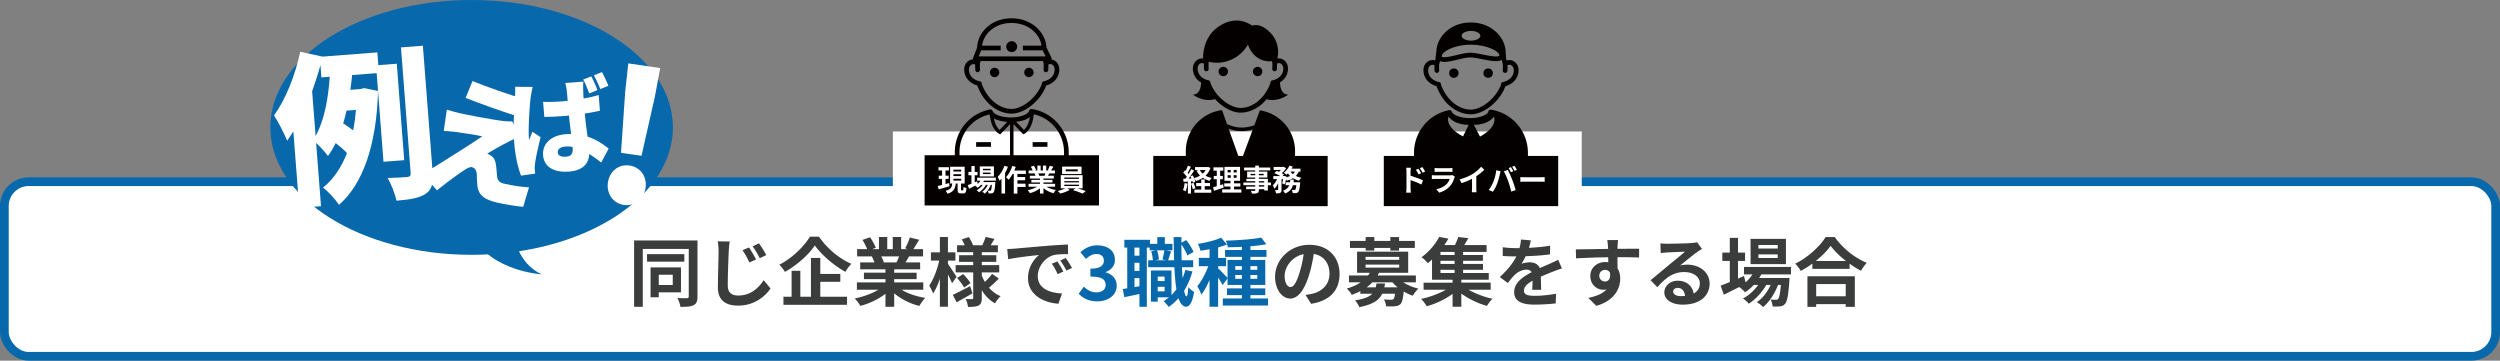
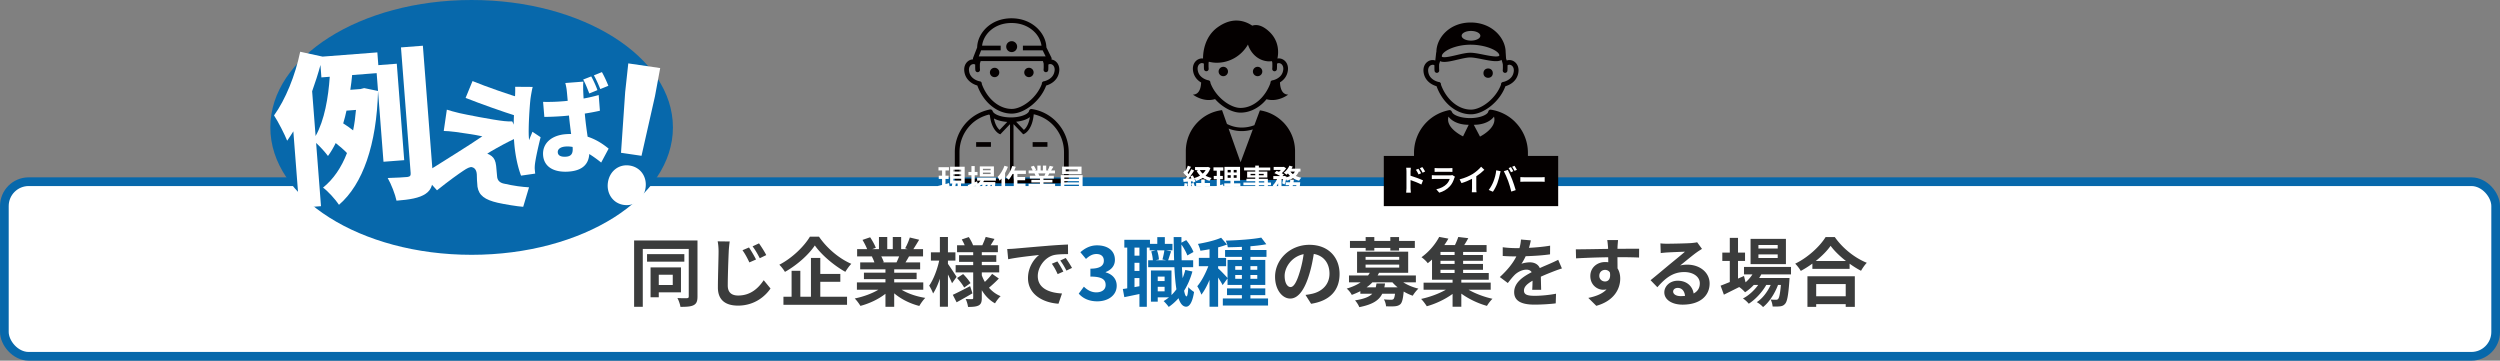
<svg xmlns="http://www.w3.org/2000/svg" viewBox="0 0 1003.49 144.76">
  <rect x="0" y="0" width="1003.49" height="144.76" fill="#808080" stroke="none" />
  <rect x="1.75" y="72.93" width="1000" height="70.09" rx="9.77" ry="9.77" style="fill:#fff" />
  <rect x="1.75" y="72.93" width="1000" height="70.09" rx="9.77" ry="9.77" style="fill:none;stroke:#0768ab;stroke-miterlimit:10;stroke-width:3.49px" />
-   <path style="fill:#fff" d="M358.39 52.76h276.52v37.05H358.39z" />
  <circle cx="597.33" cy="29.36" r="1.88" style="fill:#040000" />
-   <circle cx="583.57" cy="29.36" r="1.88" style="fill:#040000" />
  <path d="M608.16 48.94a17.424 17.424 0 0 0-9.7-4.91c-.5-.08-.97.26-1.07.76-.04.21-.18.49-.53.8-1.02.96-3.69 1.83-6.79 1.81-2.01 0-3.83-.34-5.15-.86-.66-.26-1.19-.56-1.55-.87-.19-.15-.32-.3-.42-.44 0-.04 0-.08-.01-.13h-.06c-.04-.08-.1-.16-.12-.23a.949.949 0 0 0-1.09-.66c-3.44.69-6.55 2.34-8.95 4.74a17.48 17.48 0 0 0-5.14 12.41v10.6c0 .5.19.97.55 1.33.35.35.82.55 1.33.55h41.97c.5 0 .97-.2 1.32-.55.35-.36.55-.83.55-1.33V61.37c0-4.85-1.97-9.25-5.15-12.42Zm-20.9 5.8s-7.23-3.36-5.83-7.94c0 0 1.99 3.29 8.1 3.29l-2.27 4.65Zm6.8.08-2.49-4.73c6.1 0 8.1-3.29 8.1-3.29 1.41 4.58-5.6 8.02-5.6 8.02Z" style="fill:#040000" />
  <path d="M574.49 33.66c.84.52 1.64.8 2.14.95 1.07 2.98 2.84 5.71 5.13 7.75 2.41 2.14 5.41 3.52 8.69 3.52 2.71-.01 5.63-1.39 8.19-3.5 2.43-2.01 4.5-4.73 5.62-7.76.5-.15 1.3-.43 2.15-.96 1.35-.83 2.86-2.39 3.1-4.91.02-.18.03-.36.03-.54 0-1.18-.41-2.22-1.09-2.95-.68-.73-1.61-1.16-2.6-1.16-.35 0-.71.06-1.05.18-.08-.27-.18-.53-.27-.79l-.17-2.61c-.02-2.75-1.34-5.68-3.73-7.95-2.41-2.29-5.93-3.9-10.29-3.9-8.48 0-13.74 6.13-13.78 11.84-.04.09-.08.18-.09.28l-.34 3.08s-.01.03-.02.05c-.35-.11-.7-.18-1.05-.18-.98 0-1.92.43-2.6 1.16-.68.73-1.09 1.77-1.09 2.95 0 .18 0 .36.03.54.24 2.51 1.75 4.08 3.1 4.91Zm15.96-21.24c2.07 0 3.75.87 3.75 1.94s-1.68 1.94-3.75 1.94-3.75-.87-3.75-1.94 1.68-1.94 3.75-1.94Zm-11.68 9.89c.06-.34.37-.84.99-1.36.92-.78 2.46-1.56 4.31-2.11 1.85-.56 4.02-.9 6.23-.9 2.95 0 5.94.6 8.14 1.5 1.1.45 1.99.97 2.57 1.47.59.51.8.96.81 1.25v.04l-.03.18s-.06.09-.28.16c-.22.07-.59.12-1.04.12-1.26 0-3.14-.35-5.01-.73-1.89-.37-3.77-.76-5.29-.76-1.6 0-3.55.47-5.47.92-1.91.45-3.8.88-4.96.87-.5 0-.83-.09-.92-.15l-.05-.04-.03-.16.04-.3Zm-3.72 3.67c.24 0 .48.08.72.21v.72c0 .49.01 1 .05 1.48.05.52.5.9 1.02.85s.9-.5.85-1.02c-.03-.39-.05-.86-.05-1.31 0-.41.01-.78.02-1.09.05-.25.14-.48.21-.72.03-.07.06-.14.07-.21v-.04c.04-.11.07-.23.1-.34.08.04.16.1.24.13.46.16.94.21 1.44.21 1.55 0 3.46-.47 5.38-.92 1.91-.45 3.82-.88 5.04-.87 1.19 0 3.04.35 4.92.73 1.89.37 3.81.76 5.38.76.77 0 1.47-.08 2.12-.42.05-.03.1-.08.15-.11.21.59.39 1.19.52 1.81.01.3.02.68.02 1.09 0 .45-.01.93-.05 1.31-.05.52.34.97.85 1.02a.94.94 0 0 0 1.02-.85c.04-.47.05-.99.05-1.48v-.72c.24-.13.48-.21.72-.21.86 0 1.79.74 1.81 2.23l-.02.35c-.19 1.83-1.19 2.84-2.22 3.5-.52.32-1.03.53-1.41.66-.19.06-.35.1-.45.13l-.11.03h-.1l-.25.07-.3.19c-.13.11-.3.38-.29.68l.02.08c-.96 2.67-2.86 5.18-5.08 7.02-2.31 1.92-4.95 3.08-6.99 3.07-2.74 0-5.3-1.15-7.44-3.04-2.05-1.81-3.67-4.32-4.63-7.03l.02-.09c0-.3-.17-.57-.29-.68-.23-.2-.34-.2-.42-.23l-.25-.03c-.21-.04-1.21-.29-2.15-.93-.97-.67-1.85-1.65-2.03-3.37l-.02-.35c.02-1.5.95-2.23 1.81-2.23Zm-19.6 36.61h70v20.16h-70z" style="fill:#040000" />
  <path d="M564.55 68.78c0-.43-.04-1.02-.12-1.45h1.87c-.05.42-.11.95-.11 1.45v1.75c1.6.48 3.91 1.33 5.01 1.87l-.67 1.67c-1.25-.66-3.05-1.36-4.34-1.79v3.39c0 .34.06 1.18.12 1.67h-1.88c.07-.47.12-1.2.12-1.67v-6.9Zm5.88.76-1.04.47c-.35-.76-.61-1.24-1.06-1.86l1.01-.42c.34.5.82 1.27 1.09 1.81Zm1.61-.7-1.01.49c-.38-.76-.67-1.2-1.12-1.8l1-.47c.35.48.85 1.24 1.13 1.78Zm11.73 2.59c-.36 1.16-.88 2.33-1.78 3.32-1.21 1.34-2.75 2.16-4.28 2.59l-1.19-1.36c1.8-.37 3.24-1.16 4.15-2.1.65-.66 1.02-1.4 1.24-2.07h-5.79c-.29 0-.89.01-1.39.06v-1.56c.5.04 1.02.07 1.39.07h5.94c.38 0 .71-.05.88-.12l1.07.66c-.08.16-.18.37-.23.5Zm-6.69-3.92h4.62c.37 0 .96-.01 1.3-.06V69c-.32-.02-.89-.04-1.32-.04h-4.59c-.38 0-.9.01-1.25.04v-1.55c.34.05.84.06 1.25.06Zm14.06 2.32c1.24-.77 2.6-1.97 3.38-2.91l1.29 1.24c-.91.9-2.06 1.83-3.23 2.6v4.85c0 .53.02 1.27.11 1.57h-1.9c.05-.29.08-1.04.08-1.57v-3.84c-1.24.65-2.76 1.3-4.23 1.73l-.76-1.51c2.15-.55 3.91-1.33 5.24-2.15Zm9.45-1.47 1.75.36c-.11.35-.24.94-.29 1.2-.17.84-.6 2.49-1.02 3.61-.43 1.16-1.14 2.53-1.78 3.43l-1.68-.71c.76-.98 1.46-2.28 1.87-3.33.54-1.34 1-3.03 1.14-4.56Zm3.05.36 1.6-.52c.49.92 1.32 2.77 1.77 3.93.42 1.08 1.06 3 1.39 4.19l-1.78.58c-.34-1.43-.77-2.94-1.25-4.23-.46-1.26-1.24-3.03-1.74-3.95Zm3.81 0-.96.42c-.25-.49-.61-1.21-.94-1.67l.95-.4c.3.44.72 1.2.95 1.64Zm1.44-.55-.96.41c-.24-.49-.64-1.2-.96-1.64l.95-.4c.31.46.75 1.21.97 1.63Zm3.3 2.99h6.44c.56 0 1.09-.05 1.4-.07v1.88c-.29-.01-.9-.06-1.4-.06h-6.44c-.68 0-1.49.02-1.93.06v-1.88c.43.04 1.31.07 1.93.07Z" style="fill:#fff" />
  <path d="M414.5 58.92h5.94v-1.88h-5.94v1.88Zm-22.68 0h5.94v-1.88h-5.94v1.88Zm14.31-42.39a2.19 2.19 0 1 0-.001 4.379 2.19 2.19 0 0 0 .001-4.379Zm6.88 14.43c1.04 0 1.88-.84 1.88-1.88s-.84-1.88-1.88-1.88-1.88.84-1.88 1.88.84 1.88 1.88 1.88Zm-22.85 2.42c.84.52 1.64.8 2.14.95 1.07 2.98 2.83 5.71 5.13 7.75 2.41 2.14 5.41 3.52 8.69 3.52 2.71-.01 5.63-1.39 8.19-3.5 2.43-2.01 4.5-4.73 5.62-7.76.5-.15 1.3-.43 2.15-.96 1.35-.83 2.86-2.39 3.1-4.91.02-.18.03-.36.03-.54 0-1.18-.41-2.22-1.09-2.95-.55-.6-1.28-.98-2.07-1.1.09-.24.1-.5 0-.73l-2.03-4.14c-.08-2.7-1.39-5.54-3.72-7.77-2.41-2.29-5.93-3.9-10.29-3.9-8.41 0-13.65 6.03-13.78 11.7l-1.63 4.17c-.08.2-.06.41 0 .61-.94.03-1.83.45-2.48 1.15-.68.73-1.09 1.77-1.09 2.95 0 .18 0 .36.03.54.24 2.51 1.75 4.08 3.1 4.91Zm3.64-13.18h7.87v-1.88h-7.46c.25-2.02 1.25-4.13 3.01-5.8 2.04-1.93 5-3.29 8.79-3.29 3.91 0 6.93 1.42 9 3.38 1.78 1.68 2.78 3.78 3.04 5.71h-7.46v1.88h7.93l1.19 2.43h-26.84l.95-2.43Zm-3.08 5.51c.24 0 .48.08.72.21v.72c0 .49.01 1 .05 1.48.05.52.5.9 1.02.85.52-.05.9-.5.85-1.02-.03-.39-.05-.86-.05-1.31 0-.41 0-.78.02-1.09.07-.36.2-.69.3-1.04h24.99c.1.35.23.68.3 1.04.01.3.02.68.02 1.09 0 .45-.01.93-.05 1.31-.05.52.34.97.85 1.02a.94.94 0 0 0 1.02-.85c.04-.47.05-.99.05-1.48v-.72c.24-.13.48-.21.72-.21.86 0 1.79.74 1.81 2.23l-.02.35c-.19 1.83-1.19 2.84-2.22 3.5-.52.32-1.03.53-1.41.66-.19.06-.35.1-.45.13l-.11.03h-.1l-.25.07-.3.19c-.13.11-.3.38-.29.68l.02.08c-.96 2.67-2.86 5.18-5.08 7.02-2.31 1.92-4.95 3.08-6.99 3.07-2.74 0-5.3-1.15-7.44-3.04-2.05-1.81-3.67-4.32-4.63-7.03l.02-.09c0-.3-.17-.57-.29-.68-.23-.2-.34-.2-.42-.23l-.25-.03c-.21-.04-1.21-.29-2.15-.93-.97-.67-1.85-1.65-2.03-3.37l-.02-.35c.02-1.5.95-2.23 1.81-2.23Zm33.12 22.96a17.424 17.424 0 0 0-9.7-4.91c-.5-.08-.97.26-1.07.76-.04.21-.18.49-.53.8-1.02.96-3.69 1.83-6.79 1.81-2.01 0-3.83-.34-5.15-.86-.66-.26-1.19-.56-1.55-.87-.19-.15-.32-.3-.42-.44 0-.04 0-.08-.01-.13h-.06c-.04-.08-.1-.16-.12-.23a.949.949 0 0 0-1.09-.66c-3.44.69-6.55 2.34-8.95 4.74a17.48 17.48 0 0 0-5.14 12.41v10.6c0 .5.19.97.55 1.33.35.35.82.55 1.33.55h41.97c.5 0 .97-.2 1.32-.55.35-.36.55-.83.55-1.33V61.1c0-4.85-1.97-9.25-5.15-12.42Zm-19.53.27-3.06 3.21c-.6-.49-1.73-1.74-2.3-4.6 1.4.76 3.25 1.23 5.36 1.39Zm1.11 22.74h-20.28v-10.6c0-4.33 1.76-8.25 4.59-11.08 1.97-1.97 4.51-3.35 7.33-4.04.08.12.17.22.27.33.3 2.7 1.07 4.49 1.85 5.62.9 1.32 1.8 1.76 1.89 1.8l.45.21 3.9-4.09v21.86Zm6.31-23.73c.64-.26 1.18-.59 1.67-.95-.33 2.01-.94 3.3-1.49 4.12-.35.51-.68.83-.92 1.03l-3.12-3.28c1.44-.16 2.77-.47 3.87-.92Zm15.37 23.73h-20.28V49.82l3.9 4.09.45-.21c.09-.04.99-.47 1.89-1.8.81-1.19 1.62-3.1 1.88-6.03 2.96.68 5.55 2.12 7.55 4.12 2.84 2.84 4.6 6.76 4.6 11.09v10.59Zm-27.87-40.71c1.04 0 1.88-.84 1.88-1.88s-.84-1.88-1.88-1.88-1.88.84-1.88 1.88.84 1.88 1.88 1.88Z" style="fill:#040000" />
-   <path style="fill:#040000" d="M371.13 62.31h70v20.16h-70z" />
  <path d="m381.13 74.74-4.35 1.27-.37-1.34c.49-.11 1.08-.26 1.73-.43v-2.41h-1.33v-1.31h1.33v-2.09h-1.44v-1.32h4.2v1.32h-1.38v2.09h1.25v1.31h-1.25v2.05c.47-.13.96-.26 1.43-.4l.19 1.26Zm5.33 1.67c.2 0 .26-.19.29-1.39.28.22.83.44 1.19.53-.12 1.64-.43 2.09-1.32 2.09h-.9c-1.1 0-1.34-.41-1.34-1.62v-2.35h-.73c-.22 1.95-.77 3.35-3.32 4.1-.14-.35-.5-.9-.79-1.18 2.17-.54 2.55-1.52 2.71-2.93h-.88v-6.72h5.85v6.72h-1.48v2.35c0 .35.02.4.23.4h.49Zm-3.77-7.56h3.13v-.74h-3.13v.74Zm0 1.82h3.13v-.74h-3.13v.74Zm0 1.82h3.13v-.74h-3.13v.74Zm12.3.01c-.1.19-.22.38-.34.58h4.87s-.01.32-.02.49c-.17 2.34-.36 3.3-.68 3.65-.23.28-.49.37-.79.41-.28.04-.73.05-1.21.02-.02-.34-.14-.82-.32-1.12.38.04.7.04.85.04.17 0 .26-.02.36-.13.17-.18.31-.79.44-2.24h-.47c-.49 1.34-1.43 2.79-2.4 3.55-.24-.28-.65-.6-1.01-.79.91-.58 1.71-1.64 2.23-2.76h-.71c-.65 1.15-1.76 2.35-2.81 3.01-.23-.28-.6-.64-.94-.84.89-.44 1.81-1.28 2.45-2.17h-.71c-.44.47-.91.86-1.4 1.18-.18-.23-.64-.65-.94-.84-.86.43-1.73.86-2.46 1.22l-.53-1.44c.41-.16.91-.36 1.48-.59v-3.38h-1.2v-1.34h1.2v-2.36h1.32v2.36h1.13v1.34h-1.13v2.83l.96-.42.25 1.02c.43-.37.8-.8 1.1-1.27h-1.36v-1.2h7.54v1.2h-4.77Zm3.96-1.66h-5.67v-4.05h5.67v4.05Zm-1.32-3.07h-3.09v.58h3.09v-.58Zm0 1.51h-3.09v.58h3.09v-.58Zm6.95-2.31c-.31.84-.71 1.69-1.15 2.49v8.22h-1.44v-6c-.25.3-.5.6-.74.86-.13-.35-.54-1.16-.79-1.52 1.09-1.08 2.13-2.78 2.73-4.49l1.39.43Zm3.8 2.83v1.26h3.11v1.3h-3.11v1.36h3.26v1.32h-3.26v2.66h-1.46v-7.89h-.46c-.48.89-1.03 1.7-1.57 2.33-.23-.26-.79-.77-1.09-1 1.06-1.08 2-2.81 2.54-4.52l1.38.35c-.17.5-.36 1-.59 1.49h4.65v1.36h-3.41Zm11.65 5.15c1.02.62 2.41 1.09 3.8 1.31-.32.31-.74.91-.96 1.3-1.47-.37-2.93-1.09-4.03-2.03v2.16h-1.4V75.6c-1.12.88-2.59 1.57-4.02 1.94-.2-.35-.61-.9-.91-1.19 1.34-.28 2.76-.78 3.79-1.4h-3.44v-1.18h4.58v-.53h-3.45v-1.03h3.45v-.54h-4.05v-1.12h2.28c-.1-.3-.25-.66-.41-.94l.14-.02h-2.51v-1.16h1.61c-.17-.46-.48-1.03-.74-1.49l1.22-.42c.35.52.74 1.22.91 1.69l-.59.22h1.09v-1.95h1.33v1.95h.89v-1.95h1.34v1.95h1.07l-.43-.13c.29-.49.59-1.21.75-1.74l1.5.36c-.34.55-.66 1.09-.94 1.51h1.56v1.16h-2.25c-.19.35-.38.67-.56.96H423v1.12h-4.16v.54h3.6v1.03h-3.6v.53h4.67v1.18h-3.48Zm-3.26-5.35c.17.31.32.67.41.92l-.2.04h2.24c.14-.29.29-.64.42-.96h-2.87Zm15.84 6c1.13.34 2.39.77 3.21 1.1l-1.26 1.01c-.92-.43-2.58-1.02-3.85-1.39l1.01-.72h-3.27l.92.65c-.97.56-2.51 1.14-3.72 1.44-.26-.3-.76-.74-1.08-1.02 1.04-.23 2.28-.66 3.09-1.07h-1.88v-5.3h8.77v5.3h-1.94Zm1.52-5.74h-7.81v-3h7.81v3Zm-6.93 1.93h5.88v-.52h-5.88v.52Zm0 1.42h5.88v-.5h-5.88v.5Zm0 1.44h5.88v-.53h-5.88v.53Zm5.41-6.67h-4.85v.78h4.85v-.78Z" style="fill:#fff" />
  <path d="M504.8 30.58c1.04 0 1.88-.84 1.88-1.88s-.84-1.88-1.88-1.88-1.88.84-1.88 1.88.84 1.88 1.88 1.88Zm-13.77 0c1.04 0 1.88-.84 1.88-1.88s-.84-1.88-1.88-1.88-1.88.84-1.88 1.88.84 1.88 1.88 1.88ZM481.95 33c.06.04.12.06.18.1-.06 1.67-.52 4.87-3.3 4.87 0 0 4.16 3.27 8.89 1.8.63.69 1.29 1.35 2 1.94 2.56 2.11 5.48 3.48 8.19 3.5 3.28 0 6.28-1.38 8.69-3.52.64-.57 1.23-1.2 1.78-1.86 4.65 1.33 8.7-1.86 8.7-1.86-2.8 0-3.25-3.26-3.3-4.92.03-.02.06-.03.09-.05 1.35-.83 2.86-2.39 3.1-4.91.02-.18.03-.36.03-.54 0-1.18-.41-2.22-1.09-2.95-.68-.73-1.61-1.16-2.6-1.16-.18 0-.37.02-.55.05.45-2.11.87-6.99-3.41-10.91-2.91-2.66-5.16-2.81-6.69-2.28-2.95-1.98-7.92-3.69-13.96.69-5.52 4-5.82 10.77-5.8 12.49l-.39-.03c-.98 0-1.92.43-2.6 1.16-.68.73-1.09 1.77-1.09 2.95 0 .18 0 .36.03.54.24 2.51 1.75 4.08 3.1 4.91Zm1.63-9.42v.05l-.07-.02.07-.03Zm-1.07 1.75c.24 0 .48.08.72.21v.72c0 .49.01 1 .05 1.48.05.52.5.9 1.02.85.52-.05.9-.5.85-1.02-.03-.39-.05-.86-.05-1.31 0-.41.01-.78.02-1.09l.1-.39c.84.2 1.7.35 2.59.39 5.57.24 10.52-2.75 13.11-7.29 1.16 3.58 4.03 6.28 7.69 6.7.66.08 1.31.05 1.94-.03.05.21.11.42.15.63.01.3.02.68.02 1.09 0 .45-.01.93-.05 1.31-.05.52.34.97.85 1.02a.94.94 0 0 0 1.02-.85c.04-.47.05-.99.05-1.48v-.72c.24-.13.48-.21.72-.21.86 0 1.79.74 1.81 2.23l-.02.35c-.18 1.72-1.06 2.7-2.03 3.37-.94.64-1.93.89-2.15.93l-.25.03c-.08.03-.19.03-.42.23-.13.11-.3.38-.29.68l.02.09c-.96 2.71-2.58 5.22-4.63 7.03-2.14 1.9-4.71 3.04-7.44 3.04-2.04.01-4.68-1.14-6.99-3.07-2.22-1.83-4.12-4.35-5.08-7.02l.02-.08c0-.3-.17-.57-.29-.68l-.3-.19-.25-.07h-.1l-.11-.03c-.1-.03-.26-.07-.45-.13-.38-.12-.9-.34-1.41-.66-1.04-.66-2.03-1.67-2.22-3.5l-.02-.35c.02-1.5.95-2.23 1.81-2.23Zm32.45 23.62a16.63 16.63 0 0 0-9.24-4.66l-2.22 5.96a14.249 14.249 0 0 1-5.09.95c-1.79 0-3.82-.38-5.92-1.45l-1.97-5.54a16.4 16.4 0 0 0-9.67 4.73c-3.01 3-4.87 7.17-4.87 11.75v10.59c0 .25.1.49.28.66.17.17.42.28.66.28h41.97c.25 0 .49-.1.66-.28.18-.17.28-.42.28-.66V60.69c0-4.59-1.86-8.75-4.87-11.75Zm-17 16.21-4.81-13.54c1.86.73 3.66 1 5.26 1 1.78 0 3.3-.32 4.46-.67l-4.91 13.21Z" style="fill:#040000" />
-   <path style="fill:#040000" d="M462.92 62.59h70v20.16h-70z" />
  <path d="M476.65 73.71c-.12 1.13-.37 2.33-.72 3.09-.25-.16-.78-.41-1.09-.52.35-.71.54-1.77.64-2.78l1.18.2Zm9.22-6.3c-.43 1.27-1.1 2.29-1.96 3.11.72.41 1.55.72 2.46.91-.3.28-.68.82-.88 1.15-1.01-.28-1.91-.67-2.67-1.2-.82.54-1.74.95-2.73 1.26-.16-.32-.48-.85-.75-1.15.23.52.42 1.03.49 1.42l-1.01.46c-.04-.18-.08-.38-.16-.61l-.61.05v4.91h-1.24V72.9l-1.74.11-.12-1.24.86-.04c.18-.23.37-.49.56-.77-.35-.52-.92-1.15-1.42-1.63l.68-.97c.08.07.18.16.28.24.34-.66.67-1.45.88-2.09l1.24.46c-.43.82-.91 1.74-1.34 2.41.16.17.29.34.41.48.41-.67.79-1.36 1.07-1.94l1.16.54c-.66 1.04-1.49 2.25-2.24 3.23l1.15-.05c-.13-.3-.28-.6-.42-.86l.95-.4c.19.34.38.72.55 1.1.86-.23 1.67-.56 2.39-1a7.882 7.882 0 0 1-1.42-1.96l.77-.25h-1.37v-1.22h4.96l.25-.06.96.43Zm-6.79 6c.3.68.61 1.56.74 2.16l-1.06.38c-.11-.6-.42-1.52-.7-2.23l1.01-.31Zm4.49 2.7h2.63v1.25h-6.78v-1.25h2.75v-1.4h-2.04v-1.26h2.04v-1.43h1.4v1.43h2.13v1.26h-2.13v1.4Zm-1.96-7.84c.29.53.68 1.01 1.15 1.43.47-.42.86-.9 1.18-1.43h-2.33Zm9.56 7.02c-1.32.47-2.76.92-3.91 1.3l-.32-1.45c.42-.11.91-.24 1.46-.4v-2.82h-1.21v-1.31h1.21V68.5h-1.32v-1.33h3.96v1.33h-1.28v2.11h1.08v1.31h-1.08v2.4c.4-.12.79-.24 1.18-.37l.24 1.34Zm7.12.73v1.3h-7.71v-1.3h3.31v-1.14h-2.48V73.6h2.48v-1.03h-2.4v-5.58h6.26v5.58h-2.41v1.03h2.54v1.28h-2.54v1.14h2.95Zm-5.52-6.81h1.24V68.2h-1.24v1.01Zm0 2.15h1.24v-1.03h-1.24v1.03Zm3.62-3.15h-1.19v1.01h1.19v-1.01Zm0 2.12h-1.19v1.03h1.19v-1.03Zm13.77 4.02h-1.25v2.09h-1.45v-.49h-2.16v.37c0 .71-.17 1-.64 1.2-.46.18-1.1.2-2.12.2-.07-.34-.29-.83-.47-1.13.58.02 1.28.02 1.48.02.23-.01.3-.08.3-.3v-.37h-3.65v-1.03h3.65v-.56h-4.75v-1.09h4.75v-.52h-3.55v-.96h3.55v-.53h-3.25v-2.37h3.25v-.49h-4.47v-1.13h4.47v-.78h1.45v.78h4.58v1.13h-4.58v.49h3.41v2.37h-3.41v.53h3.61v1.48h1.25v1.09Zm-6.31-3.99v-.58h-1.88v.58h1.88Zm1.45-.58v.58h1.94v-.58h-1.94Zm0 3.48h2.16v-.52h-2.16v.52Zm2.16 1.09h-2.16v.56h2.16v-.56Zm13.88-5.48a5.91 5.91 0 0 1-1.2 1.75c.66.31 1.4.55 2.21.71-.31.29-.71.85-.9 1.21-.91-.23-1.73-.59-2.45-1.03-.71.43-1.54.76-2.45 1.01-.07-.13-.19-.31-.34-.5-.17.74-.37 1.46-.59 2l-.96-.44c.13-.44.28-1.04.38-1.66h-.64v4.22c0 .65-.1 1.03-.52 1.25-.41.23-.95.25-1.69.25-.04-.4-.23-.97-.41-1.36.44.01.92.01 1.08.01.14-.01.19-.04.19-.18v-2.57c-.42.89-.92 1.69-1.5 2.22-.12-.41-.43-1-.65-1.38.66-.59 1.28-1.52 1.7-2.47h-1.5v-1.25h2.75c-.67-.41-1.57-.86-2.32-1.16l.9-.91c.29.11.62.24.95.38.26-.23.53-.49.75-.76h-2.88v-1.2h3.87l.22-.05.91.58c-.41.67-1.08 1.4-1.75 1.98.35.18.65.36.88.53l-.59.61h.58l.19-.06.86.29-.05.28c.53-.14 1.03-.32 1.46-.55-.31-.3-.6-.64-.85-1-.18.19-.36.36-.54.52-.28-.23-.83-.61-1.16-.8.94-.67 1.82-1.75 2.29-2.85l1.33.36c-.13.29-.28.56-.44.84H522v1.19h-.7Zm.56 4.29s-.02.37-.05.54c-.19 2.07-.41 3-.76 3.38-.26.28-.52.37-.88.42-.3.04-.79.05-1.34.02-.01-.4-.17-.95-.38-1.32.43.05.84.06 1.03.06.17 0 .26-.02.38-.13.17-.16.32-.67.46-1.79h-1.39c-.41 1.43-1.26 2.59-3.15 3.33-.16-.34-.53-.84-.83-1.1 1.44-.53 2.13-1.3 2.51-2.23h-1.45v-1.19h1.75c.06-.35.1-.7.12-1.07h1.43c-.04.36-.07.72-.12 1.07h2.67Zm-3.93-4.29c.26.37.6.72 1 1.02.32-.29.59-.64.79-1.02h-1.79Z" style="fill:#fff" />
  <path d="M279.97 119.03c0 1.86-.39 2.85-1.53 3.45-1.14.6-2.82.69-5.31.69-.15-.99-.69-2.61-1.23-3.54 1.59.09 3.33.09 3.84.06.51-.03.72-.21.72-.69V99.92h-18.45v23.22h-3.48V96.53h25.44v22.5Zm-5.28-14.01h-14.97v-3h14.97v3Zm-10.26 12.33v1.98h-3.3v-12h12.21v10.02h-8.91Zm0-7.08v4.14h5.61v-4.14h-5.61Zm28.08-9.35c-.15 3.24-.39 9.93-.39 13.68 0 3.03 1.83 4.02 4.17 4.02 4.95 0 8.07-2.88 10.26-6.15l2.73 3.33c-1.95 2.88-6.21 6.87-13.05 6.87-4.92 0-8.07-2.16-8.07-7.26 0-4.02.27-11.91.27-14.49 0-1.44-.12-2.88-.36-4.05l4.83.06c-.18 1.26-.33 2.79-.39 3.99Zm10.95 3.24-2.67 1.17c-.9-1.92-1.68-3.36-2.76-4.89l2.61-1.11c.84 1.26 2.16 3.45 2.82 4.83Zm4.11-1.77-2.61 1.26c-.96-1.89-1.77-3.27-2.88-4.77l2.58-1.2c.87 1.23 2.25 3.36 2.91 4.71Zm21.18-7.38c3.24 4.74 8.16 8.82 12.96 10.89-.9.93-1.71 2.1-2.4 3.21-4.65-2.58-9.66-6.9-12.24-10.59-2.43 3.66-7.05 7.83-12 10.62-.45-.81-1.47-2.13-2.25-2.88 5.19-2.67 10.02-7.44 12.27-11.25h3.66Zm.51 24.09H340v3.24h-25.53v-3.24h3.27v-10.41h3.51v10.41h4.26v-15.57h3.75v6.42h8.04v3.15h-8.04v6Zm32.64-2.8c2.55 1.56 6.03 2.73 9.51 3.27-.81.78-1.86 2.28-2.4 3.24-3.69-.93-7.32-2.73-10.08-5.07v5.4h-3.51v-5.22c-2.79 2.19-6.48 3.93-10.05 4.86-.51-.87-1.53-2.25-2.28-2.97 3.36-.69 6.9-1.95 9.48-3.51h-8.61v-2.94h11.46v-1.32h-8.64v-2.58h8.64v-1.35h-10.14v-2.79h5.7c-.24-.75-.63-1.65-1.02-2.34l.36-.06h-6.27v-2.91h4.02c-.42-1.14-1.2-2.58-1.86-3.72l3.06-1.05c.87 1.29 1.86 3.06 2.28 4.23l-1.47.54h2.73v-4.89h3.33v4.89h2.22v-4.89h3.36v4.89h2.67l-1.08-.33c.72-1.23 1.47-3.03 1.89-4.35l3.75.9c-.84 1.38-1.65 2.73-2.34 3.78h3.9v2.91h-5.64c-.48.87-.96 1.68-1.41 2.4h5.88v2.79h-10.41v1.35h9v2.58h-9v1.32h11.67v2.94h-8.7Zm-8.16-13.38c.42.78.81 1.68 1.02 2.31l-.51.09h5.61c.36-.72.72-1.59 1.05-2.4h-7.17Zm28.41 10.77c-.36-.87-.99-2.22-1.65-3.51v12.93h-3.24v-11.22c-.78 2.31-1.71 4.41-2.73 5.91-.33-.99-1.05-2.34-1.56-3.15 1.68-2.34 3.27-6.51 4.02-10.05h-3.33v-3.3h3.6v-6.18h3.24v6.18h3v3.3h-3v1.32c.81 1.11 2.97 4.41 3.48 5.22l-1.83 2.55Zm8.19 4.05c-2.1 1.23-4.44 2.55-6.36 3.6l-1.53-3c1.77-.81 4.41-2.16 6.96-3.48l.93 2.88Zm10.59-5.94a48.289 48.289 0 0 1-3.96 3.69c1.29 1.47 2.85 2.64 4.68 3.39-.75.66-1.74 1.98-2.25 2.88-2.19-1.2-3.96-3.03-5.31-5.28v3.12c0 1.62-.3 2.46-1.26 3-.99.51-2.4.6-4.26.6-.12-.93-.51-2.31-.96-3.18 1.02.06 2.19.06 2.55.06s.48-.15.48-.51v-10.23h-7.05v-2.91h7.05v-1.32h-5.67v-2.67h5.67v-1.2h-6.48v-2.79h3.06c-.3-.78-.75-1.62-1.17-2.34l2.82-.96c.69 1.05 1.41 2.4 1.71 3.3h3.72c.45-1.02 1.05-2.4 1.35-3.36l3.54.81c-.54.9-1.08 1.8-1.56 2.55h2.91v2.79h-6.45v1.2h5.82v2.67h-5.82v1.32h6.99v2.91h-6.99v1.17c.33.93.75 1.8 1.23 2.64 1.05-.99 2.22-2.25 2.91-3.24l2.7 1.89Zm-14.34-1.8c1.11 1.08 2.37 2.61 2.97 3.63l-2.55 1.8c-.54-1.05-1.77-2.67-2.85-3.84l2.43-1.59Zm20.64-10.2c2.52-.21 7.47-.66 12.96-1.11 3.09-.27 6.36-.45 8.49-.54l.03 3.84c-1.62.03-4.2.03-5.79.42-3.63.96-6.36 4.83-6.36 8.4 0 4.95 4.62 6.72 9.72 6.99l-1.41 4.11c-6.3-.42-12.24-3.78-12.24-10.29 0-4.32 2.43-7.74 4.47-9.27-2.82.3-8.94.96-12.42 1.71l-.39-4.11c1.2-.03 2.37-.09 2.94-.15Zm19.59 9.21-2.28 1.02c-.75-1.65-1.38-2.82-2.34-4.17l2.22-.93c.75 1.08 1.83 2.91 2.4 4.08Zm3.48-1.47-2.25 1.08c-.81-1.62-1.5-2.73-2.46-4.05l2.19-1.02c.75 1.05 1.89 2.82 2.52 3.99Z" style="fill:#3b3c3c" />
  <path d="m433 117.86 2.07-2.79c1.32 1.29 2.94 2.28 4.95 2.28 2.25 0 3.78-1.08 3.78-2.94 0-2.1-1.29-3.39-6.12-3.39v-3.18c4.08 0 5.4-1.35 5.4-3.21 0-1.68-1.08-2.67-2.97-2.67-1.59 0-2.88.75-4.2 1.98l-2.25-2.7c1.92-1.68 4.05-2.76 6.66-2.76 4.29 0 7.2 2.1 7.2 5.82 0 2.34-1.38 3.96-3.69 4.89v.15c2.49.66 4.41 2.49 4.41 5.34 0 3.96-3.57 6.27-7.8 6.27-3.51 0-5.88-1.32-7.44-3.09Zm45.63-8.88c-.81 2.88-1.92 5.46-3.33 7.71.27 1.44.6 2.25.96 2.28.36 0 .6-1.38.72-3.75.51.72 1.8 1.65 2.31 1.98-.75 4.86-2.16 5.91-3.18 5.91-1.35-.03-2.34-1.23-3.06-3.42a20.726 20.726 0 0 1-3.93 3.51c-.39-.6-1.41-1.77-2.04-2.34.75-.45 1.47-.96 2.13-1.5h-4.5v1.74h-2.73v-12.54h8.25v9.87c.72-.69 1.38-1.47 1.98-2.31-.39-2.43-.66-5.43-.81-8.88h-10.53v-2.76h1.89c-.06-.99-.3-2.46-.66-3.57l1.74-.42h-2.37v-1.11h-1.14v23.76h-2.97v-5.13c-2.13.45-4.26.9-6.06 1.26l-.6-3.27c.54-.06 1.14-.15 1.77-.27V99.38h-1.17v-3.12h10.29v1.62h2.94v-2.7h3.03v2.7h3.06v2.61h-2.58l2.04.39c-.45 1.29-.87 2.64-1.2 3.6h2.4c-.09-2.85-.15-6-.18-9.33h3.12v2.25l1.92-1.02c1.23 1.47 2.4 3.42 2.91 4.77l-2.46 1.38c-.42-1.2-1.38-2.97-2.37-4.38 0 2.22.03 4.32.09 6.33h4.62v2.76h-4.5c.06 1.59.15 3.06.27 4.41.42-1.05.78-2.16 1.08-3.3l2.85.63Zm-21.27-9.6h-1.98v3.24h1.98v-3.24Zm0 6.12h-1.98v3.24h1.98v-3.24Zm0 9.39v-3.27h-1.98v3.63l1.98-.36Zm7.05-14.4c.45 1.14.72 2.67.78 3.66l-1.35.33h4.29l-1.53-.33c.3-1.05.63-2.58.78-3.66h-2.97Zm.3 10.53v1.8h2.76v-1.8h-2.76Zm2.76 5.91v-1.8h-2.76v1.8h2.76Zm41.52 2.88v2.82h-18.15v-2.82h7.65v-1.35h-5.97v-2.7h5.97v-1.38h-5.76v-2.64l-1.98 2.7c-.36-.78-1.08-1.95-1.8-3.03v11.7h-3.45v-10.77c-.96 2.31-2.1 4.44-3.27 5.94-.33-1.02-1.08-2.49-1.65-3.39 1.68-1.95 3.33-5.13 4.44-8.04h-3.81v-3.33h4.29v-3.48c-1.26.24-2.49.45-3.66.6-.18-.81-.6-2.01-.99-2.73 3.3-.57 6.99-1.44 9.3-2.49l2.37 2.73c-1.08.42-2.28.81-3.57 1.14v4.23h3.21v3.33h-3.21v.87c.78.66 3.12 3.09 3.78 3.87v-7.26h5.76v-1.23h-6.75v-2.76h6.75v-1.26c-1.95.09-3.87.15-5.67.18-.06-.78-.45-1.95-.78-2.67 4.92-.15 10.71-.54 14.22-1.23l2.04 2.67c-1.86.36-4.08.63-6.39.81v1.5h6.45v2.76h-6.45v1.23h5.97v10.05h-5.97v1.38h5.97v2.7h-5.97v1.35h7.08Zm-13.17-11.52h2.67v-1.47h-2.67v1.47Zm2.67 3.63v-1.53h-2.67v1.53h2.67Zm3.42-5.1v1.47h2.76v-1.47h-2.76Zm2.76 3.57h-2.76v1.53h2.76v-1.53Z" style="fill:#0768ab" />
  <path d="m526.27 121.94-2.25-3.57c1.14-.12 1.98-.3 2.79-.48 3.84-.9 6.84-3.66 6.84-8.04 0-4.14-2.25-7.23-6.3-7.92-.42 2.55-.93 5.31-1.8 8.13-1.8 6.06-4.38 9.78-7.65 9.78s-6.09-3.66-6.09-8.73c0-6.93 6-12.84 13.77-12.84s12.12 5.16 12.12 11.7-3.87 10.8-11.43 11.97Zm-8.25-6.72c1.26 0 2.43-1.89 3.66-5.94a45.03 45.03 0 0 0 1.59-7.26c-4.95 1.02-7.62 5.4-7.62 8.7 0 3.03 1.2 4.5 2.37 4.5Zm45.24-1.89c1.71 1.08 3.87 2.01 6.09 2.52-.75.69-1.77 1.95-2.28 2.85-1.23-.42-2.49-.99-3.63-1.68-.27 2.91-.63 4.35-1.29 5.04-.63.57-1.32.78-2.19.87-.78.09-2.16.06-3.6.03-.06-.87-.39-2.04-.87-2.79 1.2.12 2.37.15 2.88.15.45 0 .72-.06.96-.27.27-.27.48-.9.63-2.16h-5.13c-1.26 2.61-3.78 4.32-9.21 5.4-.3-.84-1.11-2.07-1.71-2.73 3.69-.57 5.76-1.44 6.93-2.67h-4.8v-1.02a30.58 30.58 0 0 1-3.45 1.5c-.36-.81-1.35-2.01-2.04-2.52 2.31-.69 4.14-1.53 5.61-2.52h-4.68v-2.76h7.65c.27-.36.51-.72.72-1.08h-5.13v-8.46h20.52v8.46h-11.7c-.18.36-.36.72-.57 1.08h15.36v2.76h-5.07Zm-15.09-13.8h-6.3v-2.82h6.3v-1.56h3.48v1.56h6.42v-1.56h3.51v1.56h6.33v2.82h-6.33v1.05h-3.51v-1.05h-6.42v1.05h-3.48v-1.05Zm-.03 4.74h13.5v-1.17h-13.5v1.17Zm0 3.15h13.5v-1.2h-13.5v1.2Zm7.8 6.36c-.06.54-.15 1.05-.27 1.56h5.34c-.78-.63-1.47-1.29-2.1-2.01h-8.04c-.69.72-1.44 1.38-2.34 2.01h3.69c.12-.48.21-.99.3-1.56h3.42Zm33.54 2.52c2.7 1.56 6.3 2.91 9.6 3.63-.75.69-1.74 2.01-2.22 2.85-3.51-.96-7.32-2.76-10.29-4.92v5.25h-3.51v-5.13c-2.97 2.16-6.84 3.99-10.35 4.95-.54-.87-1.53-2.19-2.28-2.94 3.42-.72 7.14-2.1 9.93-3.69h-8.94v-2.85h11.64v-1.17h-8.25v-8.1c-.54.51-1.11.99-1.71 1.47-.57-.81-1.74-1.89-2.52-2.4 3.33-2.4 5.76-5.55 7.11-8.16l3.69.69c-.48.87-1.02 1.71-1.62 2.58h4.26c.51-1.08 1.02-2.28 1.32-3.24l4.02.48c-.51.96-1.08 1.92-1.62 2.76h8.97v2.76h-9.42v1.23h7.95v2.34h-7.95v1.26h7.98v2.34h-7.98v1.29h10.29v2.7h-11.01v1.17h11.79v2.85h-8.88Zm-5.61-15.18h-5.67v1.23h5.67v-1.23Zm0 3.57h-5.67v1.26h5.67v-1.26Zm-5.67 4.89h5.67v-1.29h-5.67v1.29Zm35.52-10.1c2.85-.15 5.85-.42 8.49-.87l-.03 3.48c-2.85.42-6.54.66-9.78.75-.51 1.11-1.11 2.19-1.71 3.06.78-.36 2.4-.6 3.39-.6 1.83 0 3.33.78 3.99 2.31 1.56-.72 2.82-1.23 4.05-1.77 1.17-.51 2.22-.99 3.33-1.56l1.5 3.48c-.96.27-2.55.87-3.57 1.26-1.35.54-3.06 1.2-4.89 2.04.03 1.68.09 3.9.12 5.28h-3.6c.09-.9.12-2.34.15-3.66-2.25 1.29-3.45 2.46-3.45 3.96 0 1.65 1.41 2.1 4.35 2.1 2.55 0 5.88-.33 8.52-.84l-.12 3.87c-1.98.27-5.67.51-8.49.51-4.71 0-8.19-1.14-8.19-5.01s3.6-6.24 7.02-8.01c-.45-.75-1.26-1.02-2.1-1.02-1.68 0-3.54.96-4.68 2.07-.9.9-1.77 1.98-2.79 3.3l-3.21-2.4c3.15-2.91 5.28-5.58 6.63-8.28h-.39c-1.23 0-3.42-.06-5.07-.18v-3.51c1.53.24 3.75.36 5.28.36h1.44c.33-1.2.54-2.37.6-3.45l3.96.33c-.15.75-.36 1.74-.75 3Zm35.55-.54c0 .24 0 .57-.03.93 3.03 0 7.14-.06 8.7-.03l-.03 3.54c-1.8-.09-4.59-.15-8.67-.15 0 1.53.03 3.18.03 4.5.72 1.14 1.08 2.55 1.08 4.11 0 3.9-2.28 8.88-9.6 10.92l-3.21-3.18c3.03-.63 5.67-1.62 7.32-3.42-.42.09-.87.15-1.35.15-2.31 0-5.16-1.86-5.16-5.52 0-3.39 2.73-5.61 6-5.61.42 0 .81.03 1.2.09 0-.66 0-1.35-.03-2.01-4.53.06-9.21.24-12.9.45l-.09-3.63c3.42 0 8.88-.12 12.96-.18-.03-.39-.03-.69-.06-.93-.09-1.23-.21-2.25-.3-2.61h4.35c-.06.48-.18 2.1-.21 2.58Zm-5.01 14.04c1.26 0 2.37-.96 1.95-3.6-.42-.69-1.14-1.05-1.95-1.05-1.17 0-2.31.81-2.31 2.4 0 1.38 1.11 2.25 2.31 2.25Zm24.96-15.15c1.59 0 8.01-.12 9.72-.27 1.23-.12 1.92-.21 2.28-.33l1.95 2.67c-.69.45-1.41.87-2.1 1.38-1.62 1.14-4.77 3.78-6.66 5.28.99-.24 1.89-.33 2.85-.33 5.1 0 8.97 3.18 8.97 7.56 0 4.74-3.6 8.49-10.86 8.49-4.17 0-7.32-1.92-7.32-4.92 0-2.43 2.19-4.68 5.37-4.68 3.72 0 5.97 2.28 6.39 5.13 1.65-.87 2.49-2.25 2.49-4.08 0-2.7-2.7-4.53-6.24-4.53-4.59 0-7.59 2.43-10.8 6.09l-2.73-2.82c2.13-1.71 5.76-4.77 7.53-6.24 1.68-1.38 4.8-3.9 6.27-5.19-1.53.03-5.67.21-7.26.3-.81.06-1.77.15-2.46.24l-.12-3.9c.84.12 1.89.15 2.73.15Zm5.4 21.03c.63 0 1.2-.03 1.74-.09-.18-1.95-1.29-3.21-2.91-3.21-1.14 0-1.86.69-1.86 1.44 0 1.11 1.23 1.86 3.03 1.86Zm32.34-8.71c-.24.48-.54.96-.84 1.44h12.18s-.03.81-.06 1.23c-.42 5.85-.9 8.25-1.71 9.12-.57.69-1.23.93-1.98 1.02-.69.09-1.83.12-3.03.06-.06-.84-.36-2.04-.81-2.79.96.09 1.74.09 2.13.09.42 0 .66-.06.9-.33.42-.45.78-1.98 1.11-5.61h-1.17c-1.23 3.36-3.57 6.99-6 8.88-.6-.69-1.62-1.5-2.52-1.98 2.28-1.44 4.29-4.11 5.58-6.9h-1.77c-1.62 2.88-4.41 5.88-7.02 7.53-.57-.69-1.5-1.59-2.34-2.1 2.22-1.11 4.53-3.21 6.12-5.43h-1.77c-1.11 1.17-2.28 2.16-3.51 2.94-.45-.57-1.59-1.62-2.34-2.1-2.16 1.08-4.32 2.16-6.15 3.06l-1.32-3.6c1.02-.39 2.28-.9 3.69-1.47v-8.46h-3v-3.36h3v-5.91h3.3v5.91h2.82v3.36h-2.82v7.08l2.4-1.05.63 2.55c1.08-.93 2.01-2.01 2.76-3.18h-3.39v-3h18.87v3h-11.94Zm9.9-4.14h-14.19V95.87h14.19v10.14Zm-3.3-7.68h-7.74v1.44h7.74v-1.44Zm0 3.78h-7.74v1.44h7.74v-1.44Zm22.92-6.95c3.21 4.59 8.07 8.4 12.84 10.32-.87.93-1.68 2.1-2.31 3.21-1.53-.78-3.09-1.77-4.59-2.85v2.07h-14.94v-2.1a41.798 41.798 0 0 1-4.65 2.94c-.48-.87-1.47-2.16-2.25-2.91 5.16-2.49 9.96-7.02 12.21-10.68h3.69Zm-10.98 15.72h19.02v12.3h-3.66v-1.11h-11.85v1.11h-3.51v-12.3Zm15.45-6.12c-2.49-1.95-4.71-4.11-6.15-6.09-1.41 2.01-3.51 4.14-5.97 6.09h12.12Zm-11.94 9.27v4.89h11.85v-4.89h-11.85Z" style="fill:#3b3c3c" />
  <ellipse cx="189.31" cy="51.14" rx="80.8" ry="51.14" style="fill:#0768ab" />
  <path d="M212.99 39.26c-.33 2.22-1.01 12.11-.7 16.01 0 .13.06.8.12.96.41-1.26.85-2.09 1.3-3.35l3.29 2.19c-.97 3.87-1.94 8.21-2.26 10.69-.08.6-.13 1.57-.1 1.99.04.46.09 1.22.19 1.93l-5.68.82c-1.1-2.79-2.32-7.63-2.76-13.34-.5-6.42.07-14.4.29-17.54.07-1.27.18-3.18.1-4.78l7.05.05c-.3.99-.73 3.6-.84 4.37Zm21.08-3.66c.02.8.09 2.23.18 3.95 2.12-.38 4.15-.87 6.06-1.4l.49 6.29c-1.87.44-3.95.81-6.07 1.15.34 3.82.78 6.82 1.14 9.28 3.68 1.19 6.45 3.17 8.43 4.79l-2.99 5.59a48.047 48.047 0 0 0-4.78-3.43c-.24 3.99-2.65 6.62-8.15 7.05-5.92.46-10.02-1.8-10.38-6.54-.36-4.7 3.26-8.02 9.1-8.47.71-.06 1.43-.07 2.15-.08-.3-2.21-.62-4.77-.87-7.41-.79.1-1.59.16-2.39.23-2.48.19-5 .3-7.49.33l-.51-6.04c2.45.06 4.98 0 7.5-.2.8-.06 1.59-.12 2.39-.23-.19-1.97-.31-3.52-.41-4.27-.05-.63-.32-2-.56-2.87l7.26-.56c-.11.81-.11 1.91-.08 2.83Zm-6.8 27.29c2.06-.16 2.77-1.31 2.59-3.62l-.02-.29c-.98-.18-1.92-.23-2.88-.16-1.93.15-3.17 1.01-3.07 2.35.11 1.47 1.62 1.86 3.38 1.72Zm12.54-26.72-3.27 1.35c-.73-1.8-1.48-3.9-2.46-5.59l3.24-1.26c.93 1.66 1.95 3.94 2.49 5.51Zm4.38-1.73-3.23 1.31c-.73-1.76-1.61-3.84-2.58-5.5l3.23-1.31c.93 1.66 2 3.98 2.58 5.5Zm-.17 38.77c.65-4.44 4.3-7.41 8.67-6.77 4.44.65 7.08 4.55 6.43 8.98s-4.31 7.48-8.75 6.83c-4.36-.64-7-4.61-6.35-9.04Zm6.93-36.33 1.24-11.44L265 27.32l-2.1 11.31-5.4 23.91-8.23-1.21 1.68-24.46Z" style="fill:#fff" />
  <path d="M204.63 56.63c-2.99 1.48-8.04 4.33-9.05 5.05.4.09 1.25.55 1.78.99 1.03.82 1.56 1.95 1.79 3.91.16 1.36.25 3.02.39 4.27.09 1.45.97 2.45 2.58 2.82 4.17.96 7.51 1.37 10.23 1.52l-2.34 7.82c-2.14-.12-7.7-1.04-10.26-1.63-5.12-1.19-7.53-2.91-8.09-6.42-.2-1.63-.24-3.76-.27-4.98-.13-1.94-1.07-2.68-1.93-2.88-.8-.19-2.01.44-3.51 1.46-2.06 1.37-5.61 3.89-10.54 7.83l-5.98-6.62c1.26-.66 2.95-1.54 4.85-2.69 3.6-2.29 13.84-8.6 19.32-12.36-3.28-.7-7.99-1.37-10.81-1.76-1.84-.27-3.57-.35-4.67-.39l1.24-8.55c1.13.37 3.12.93 5.08 1.39 2.11.49 13.39 2.73 17.94 3.2.98.12 2.6.18 3.2.11l3.27 5.99c-1.8.69-2.94 1.28-4.21 1.94Zm5.35-16.96-2.6 6.91c-5.33-1.66-14.77-5-20.49-7.28l2.78-6.76c5.51 2.28 14.97 5.53 20.31 7.13Z" style="fill:#fff" />
  <path d="m153.93 64.92-2.74-35.56-9.84.76c-.18 1.93-.42 3.93-.73 5.93l4.07-.31 1.49-.38 5.57 1.16c-.58 21.56-6.09 37.43-15.68 45.69-1.35-2.07-4.52-5.59-6.41-6.9 4.16-3.36 7.37-8.03 9.62-13.88-1.15-1.23-2.92-2.74-4.53-4.01-.91 1.85-1.96 3.65-3.1 5.19-1.11-1.5-3.05-3.66-4.76-5.24l1.96 25.39-8.73.67-2.37-30.71c-.82 1.32-1.65 2.57-2.48 3.76-.9-2.31-3.63-7.71-5.27-10.15 4.59-6.36 8.53-16.04 10.5-25.56l8.99 1.95 21.98-1.69.39 5.12 7.41-.57 2.98 38.71-8.33.64Zm-27.26-10.31c3.6-6.35 5.14-15.58 5.69-23.8l-3.35.26-.38-4.99c-.92 3.5-2.1 7.03-3.34 10.55l1.39 17.98Zm12.41-10.2c-.39 1.75-.79 3.43-1.32 5.12 1.32.82 2.78 1.83 3.98 2.8.53-2.55.91-5.35 1.15-8.21l-3.81.29Zm30.66-26.06 3.9 50.52c.36 4.72-.24 7.21-2.81 8.93-2.51 1.71-6.42 2.34-11.67 2.75-.53-2.53-2.09-6.57-3.54-9.1 3.36-.06 6.71-.32 7.89-.41 1.04-.15 1.41-.5 1.33-1.55l-3.89-50.46 8.79-.68Z" style="fill:#fff" />
-   <path d="M206.36 94.46s1.16 11.01 11.01 15.64c0 0-20.27-1.16-27.8-15.64" style="fill:#0768ab" />
</svg>